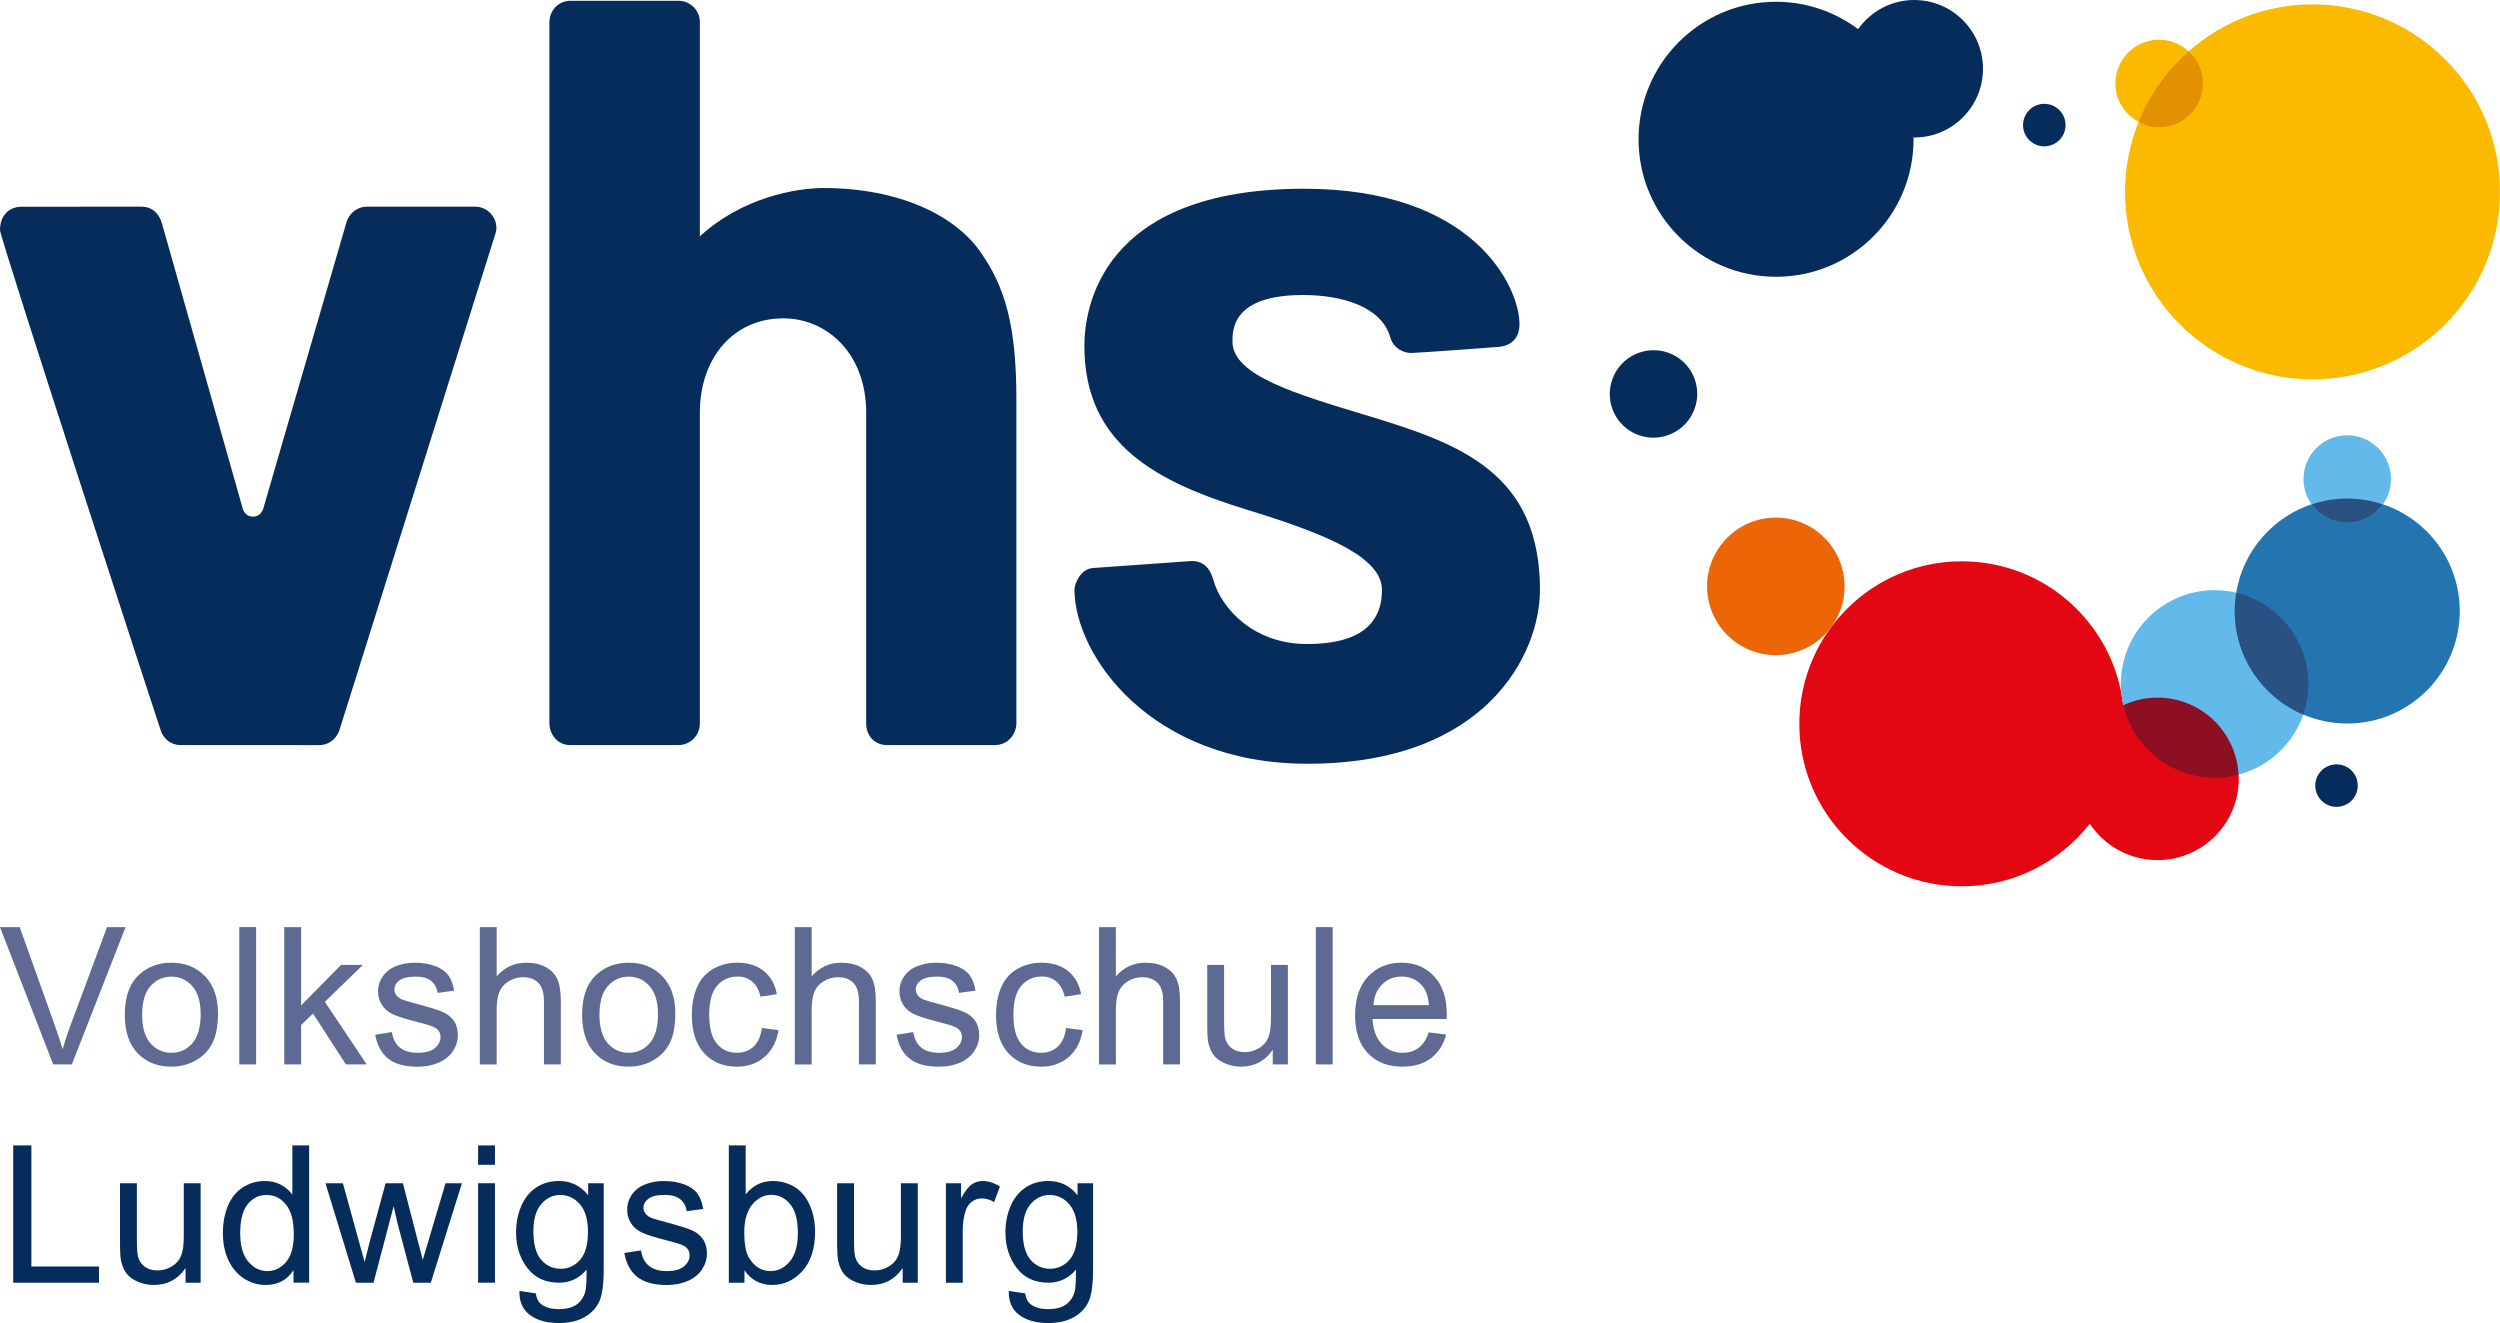
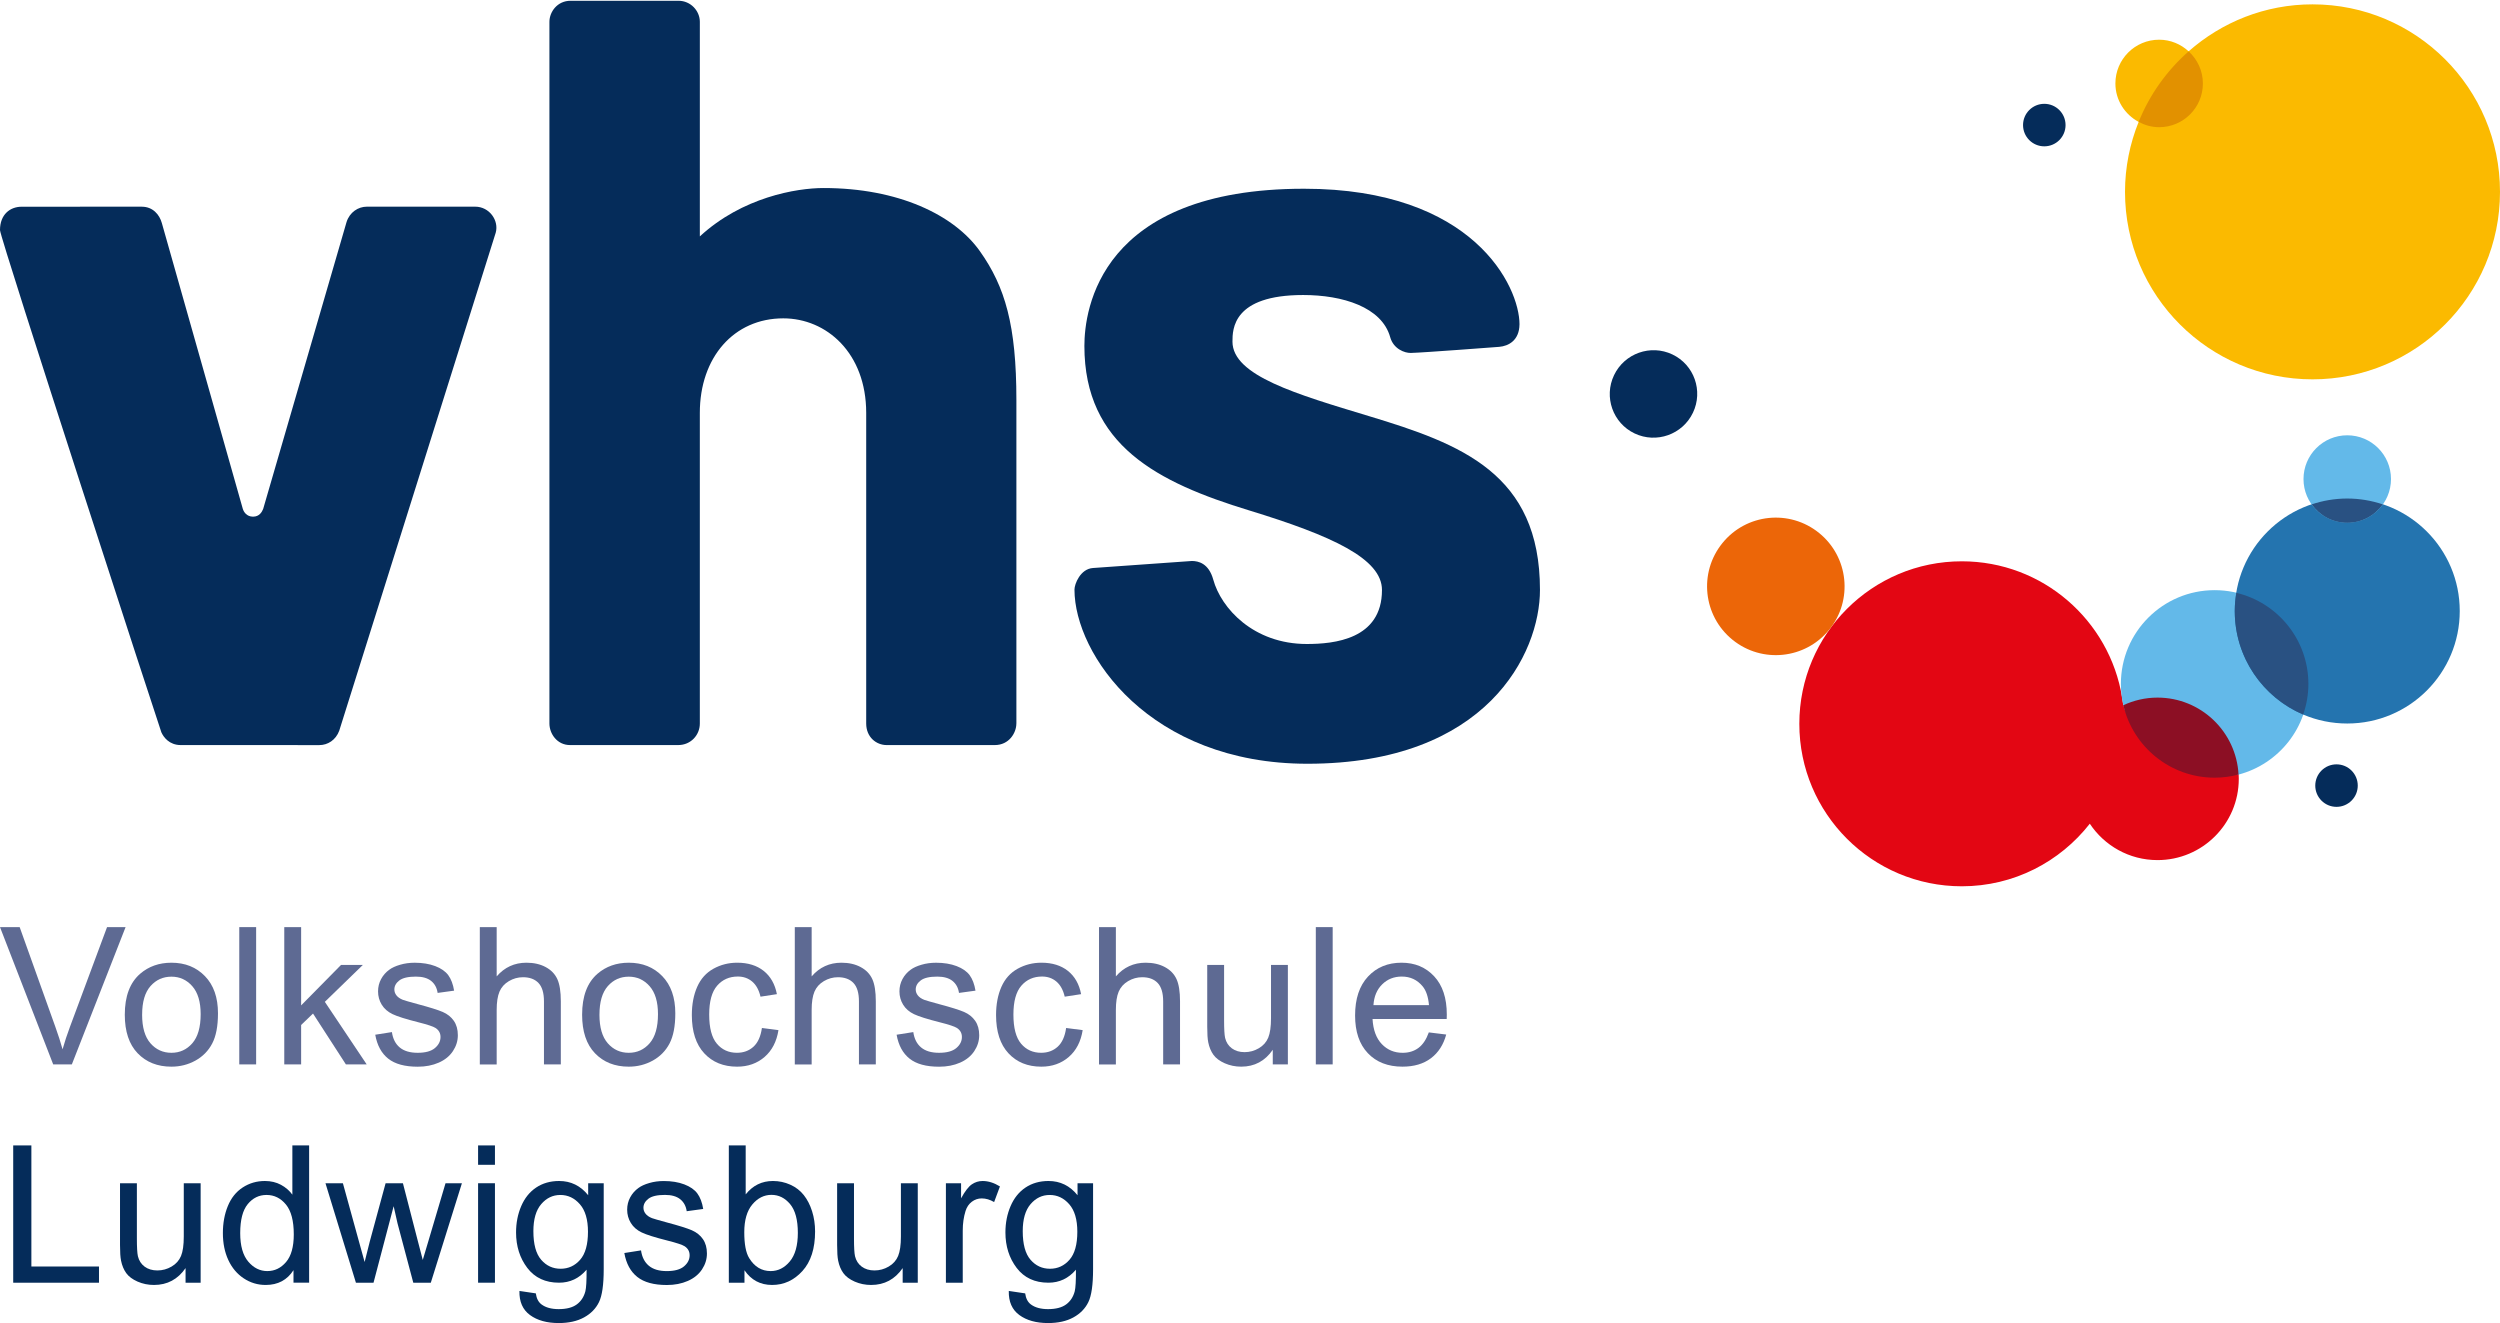
<svg xmlns="http://www.w3.org/2000/svg" id="Ebene_2" viewBox="0 0 141.732 75.009">
  <g id="Components">
    <g id="_11b72301-4006-40bc-882e-6e73f13738ae_1">
      <path d="M3.016,60.344l-3.016-7.783h1.115l2.023,5.654c.163.453.299.878.409,1.274.12-.425.26-.849.419-1.274l2.103-5.654h1.051l-3.047,7.783h-1.056Z" style="fill:#5e6a93; stroke-width:0px;" />
      <path d="M7.075,57.525c0-1.044.29-1.817.871-2.32.485-.417,1.076-.626,1.773-.626.775,0,1.409.254,1.901.762.492.508.738,1.21.738,2.105,0,.726-.109,1.296-.327,1.712-.218.416-.535.739-.95.969-.416.23-.87.345-1.362.345-.789,0-1.427-.253-1.914-.759-.487-.506-.73-1.235-.73-2.188ZM8.057,57.525c0,.722.158,1.263.473,1.622.315.359.711.539,1.189.539.474,0,.869-.18,1.184-.541.315-.361.473-.911.473-1.651,0-.697-.159-1.226-.475-1.585-.317-.359-.711-.539-1.181-.539-.478,0-.874.179-1.189.536-.315.358-.473.897-.473,1.619Z" style="fill:#5e6a93; stroke-width:0px;" />
      <path d="M13.565,60.344v-7.783h.956v7.783h-.956Z" style="fill:#5e6a93; stroke-width:0px;" />
      <path d="M16.116,60.344v-7.783h.956v4.438l2.262-2.294h1.237l-2.155,2.092,2.373,3.547h-1.179l-1.864-2.883-.674.648v2.235h-.956Z" style="fill:#5e6a93; stroke-width:0px;" />
      <path d="M21.274,58.661l.945-.149c.053.379.201.669.443.871.242.202.581.303,1.017.303.439,0,.764-.089.977-.268.212-.179.318-.388.318-.629,0-.216-.094-.386-.281-.51-.131-.085-.457-.193-.977-.324-.701-.177-1.187-.33-1.457-.459-.271-.129-.476-.308-.616-.536-.14-.228-.21-.48-.21-.756,0-.251.057-.484.173-.698.115-.214.272-.392.47-.534.149-.11.351-.203.608-.278.257-.076.532-.114.826-.114.442,0,.831.064,1.165.191.335.128.581.3.741.518.159.218.269.509.329.874l-.934.128c-.042-.29-.166-.517-.369-.68-.204-.163-.491-.244-.863-.244-.439,0-.752.073-.94.218-.188.145-.281.315-.281.51,0,.124.039.235.117.334.078.103.2.188.366.255.095.035.377.117.844.244.676.18,1.147.328,1.415.443.267.116.477.283.629.502.152.22.228.492.228.818,0,.319-.093.618-.279.9-.186.281-.454.499-.804.653-.35.154-.747.231-1.189.231-.733,0-1.291-.152-1.675-.457-.384-.304-.629-.756-.735-1.354Z" style="fill:#5e6a93; stroke-width:0px;" />
      <path d="M27.202,60.344v-7.783h.956v2.793c.446-.517,1.009-.775,1.688-.775.418,0,.781.082,1.089.247.308.165.528.392.661.682.133.29.199.711.199,1.264v3.573h-.956v-3.573c0-.478-.104-.826-.31-1.043-.207-.218-.5-.327-.879-.327-.283,0-.549.074-.799.221-.249.147-.427.346-.534.597-.106.251-.159.599-.159,1.041v3.085h-.956Z" style="fill:#5e6a93; stroke-width:0px;" />
      <path d="M33.002,57.525c0-1.044.29-1.817.871-2.32.485-.417,1.076-.626,1.773-.626.775,0,1.409.254,1.901.762.492.508.738,1.21.738,2.105,0,.726-.109,1.296-.327,1.712-.218.416-.535.739-.95.969-.416.23-.87.345-1.362.345-.789,0-1.427-.253-1.914-.759-.487-.506-.73-1.235-.73-2.188ZM33.984,57.525c0,.722.158,1.263.473,1.622.315.359.711.539,1.189.539.474,0,.869-.18,1.184-.541.315-.361.473-.911.473-1.651,0-.697-.159-1.226-.475-1.585-.317-.359-.711-.539-1.181-.539-.478,0-.874.179-1.189.536-.315.358-.473.897-.473,1.619Z" style="fill:#5e6a93; stroke-width:0px;" />
      <path d="M43.193,58.279l.94.122c-.103.648-.365,1.155-.788,1.521s-.943.55-1.558.55c-.772,0-1.392-.252-1.861-.757-.469-.504-.704-1.227-.704-2.169,0-.609.101-1.141.303-1.598.202-.457.509-.799.921-1.028.412-.228.861-.342,1.346-.342.613,0,1.113.155,1.503.464.389.31.639.75.749,1.319l-.929.143c-.089-.378-.245-.663-.47-.855-.225-.191-.497-.287-.815-.287-.481,0-.873.173-1.173.518-.301.345-.451.891-.451,1.638,0,.758.145,1.308.435,1.652.29.343.669.515,1.136.515.375,0,.688-.115.94-.345.251-.23.41-.584.478-1.062Z" style="fill:#5e6a93; stroke-width:0px;" />
      <path d="M45.059,60.344v-7.783h.956v2.793c.446-.517,1.009-.775,1.688-.775.418,0,.781.082,1.089.247.308.165.528.392.661.682.133.29.199.711.199,1.264v3.573h-.956v-3.573c0-.478-.104-.826-.31-1.043-.207-.218-.5-.327-.879-.327-.283,0-.549.074-.799.221-.249.147-.427.346-.534.597-.106.251-.159.599-.159,1.041v3.085h-.956Z" style="fill:#5e6a93; stroke-width:0px;" />
      <path d="M50.833,58.661l.945-.149c.053.379.201.669.443.871.242.202.581.303,1.017.303.439,0,.765-.089.977-.268.212-.179.318-.388.318-.629,0-.216-.094-.386-.281-.51-.131-.085-.457-.193-.977-.324-.701-.177-1.187-.33-1.457-.459-.271-.129-.476-.308-.616-.536-.14-.228-.21-.48-.21-.756,0-.251.057-.484.172-.698.115-.214.272-.392.47-.534.149-.11.351-.203.608-.278.257-.076.532-.114.826-.114.442,0,.831.064,1.165.191.334.128.581.3.741.518.159.218.269.509.329.874l-.935.128c-.042-.29-.165-.517-.369-.68-.204-.163-.491-.244-.863-.244-.439,0-.752.073-.94.218-.188.145-.281.315-.281.51,0,.124.039.235.117.334.078.103.2.188.366.255.096.035.377.117.844.244.676.18,1.147.328,1.415.443.267.116.477.283.629.502.152.22.228.492.228.818,0,.319-.093.618-.279.9-.186.281-.454.499-.804.653-.35.154-.747.231-1.189.231-.733,0-1.291-.152-1.675-.457-.384-.304-.629-.756-.735-1.354Z" style="fill:#5e6a93; stroke-width:0px;" />
      <path d="M60.44,58.279l.94.122c-.103.648-.365,1.155-.788,1.521s-.943.55-1.558.55c-.772,0-1.392-.252-1.861-.757-.469-.504-.704-1.227-.704-2.169,0-.609.101-1.141.303-1.598.202-.457.509-.799.921-1.028.412-.228.861-.342,1.346-.342.612,0,1.113.155,1.503.464.389.31.639.75.749,1.319l-.929.143c-.089-.378-.245-.663-.47-.855-.225-.191-.497-.287-.815-.287-.481,0-.873.173-1.173.518-.301.345-.451.891-.451,1.638,0,.758.145,1.308.435,1.652.29.343.669.515,1.136.515.375,0,.688-.115.94-.345.251-.23.41-.584.478-1.062Z" style="fill:#5e6a93; stroke-width:0px;" />
      <path d="M62.306,60.344v-7.783h.956v2.793c.446-.517,1.009-.775,1.688-.775.418,0,.781.082,1.089.247.308.165.528.392.661.682.133.29.199.711.199,1.264v3.573h-.956v-3.573c0-.478-.104-.826-.31-1.043-.207-.218-.5-.327-.879-.327-.283,0-.549.074-.799.221-.249.147-.427.346-.534.597-.106.251-.159.599-.159,1.041v3.085h-.956Z" style="fill:#5e6a93; stroke-width:0px;" />
      <path d="M72.157,60.344v-.828c-.439.637-1.035.956-1.789.956-.333,0-.643-.064-.932-.191s-.503-.288-.642-.48c-.14-.193-.238-.429-.295-.709-.039-.188-.058-.485-.058-.892v-3.494h.956v3.127c0,.499.019.836.058,1.009.06.251.188.448.382.592.195.143.435.215.722.215s.556-.073.807-.221c.251-.147.429-.347.534-.6.104-.253.157-.621.157-1.102v-3.021h.956v5.639h-.855Z" style="fill:#5e6a93; stroke-width:0px;" />
      <path d="M74.597,60.344v-7.783h.956v7.783h-.956Z" style="fill:#5e6a93; stroke-width:0px;" />
      <path d="M81.002,58.529l.988.122c-.156.577-.444,1.025-.865,1.343-.421.319-.959.478-1.614.478-.825,0-1.479-.254-1.962-.762-.483-.508-.725-1.22-.725-2.137,0-.949.244-1.685.733-2.209.488-.524,1.122-.785,1.901-.785.754,0,1.37.257,1.848.77.478.513.717,1.235.717,2.166,0,.057-.002.142-.005.255h-4.205c.035.62.211,1.094.526,1.423.315.329.708.494,1.179.494.35,0,.65-.092.897-.276.248-.184.444-.478.589-.881ZM77.865,56.983h3.148c-.043-.474-.163-.83-.361-1.067-.305-.368-.699-.552-1.184-.552-.439,0-.808.147-1.107.441-.299.294-.465.686-.496,1.179Z" style="fill:#5e6a93; stroke-width:0px;" />
      <path d="M.749,72.72v-7.783h1.03v6.865h3.833v.919H.749Z" style="fill:#052c5a; stroke-width:0px;" />
      <path d="M10.52,72.72v-.828c-.439.637-1.035.956-1.789.956-.333,0-.643-.064-.932-.191-.288-.128-.503-.287-.642-.48s-.238-.429-.295-.709c-.039-.188-.058-.485-.058-.892v-3.494h.956v3.127c0,.499.019.836.058,1.009.06.251.188.448.382.592.195.143.435.215.722.215s.556-.073.807-.221c.251-.147.429-.347.534-.6.104-.253.156-.621.156-1.102v-3.021h.956v5.639h-.855Z" style="fill:#052c5a; stroke-width:0px;" />
      <path d="M16.639,72.72v-.711c-.358.559-.883.839-1.577.839-.45,0-.863-.124-1.24-.372-.377-.248-.669-.594-.876-1.038-.207-.444-.31-.955-.31-1.532,0-.563.093-1.073.281-1.532.188-.458.469-.81.844-1.054.375-.244.794-.366,1.258-.366.34,0,.642.072.908.215.266.143.481.33.648.56v-2.793h.95v7.783h-.887ZM13.618,69.906c0,.722.152,1.262.457,1.619.304.357.664.536,1.078.536.418,0,.772-.17,1.064-.512.292-.342.438-.863.438-1.564,0-.771-.148-1.338-.446-1.699-.297-.361-.664-.541-1.099-.541-.425,0-.78.173-1.065.52-.285.347-.427.894-.427,1.641Z" style="fill:#052c5a; stroke-width:0px;" />
      <path d="M20.178,72.72l-1.726-5.639h.988l.897,3.255.335,1.211c.014-.06.112-.448.292-1.163l.897-3.303h.982l.844,3.271.281,1.078.324-1.088.966-3.26h.929l-1.763,5.639h-.993l-.897-3.377-.217-.961-1.141,4.338h-.998Z" style="fill:#052c5a; stroke-width:0px;" />
      <path d="M27.104,66.036v-1.099h.956v1.099h-.956ZM27.104,72.72v-5.639h.956v5.639h-.956Z" style="fill:#052c5a; stroke-width:0px;" />
      <path d="M29.448,73.187l.929.138c.039.287.147.495.324.627.237.177.561.266.972.266.442,0,.784-.089,1.025-.266.241-.177.404-.425.488-.744.05-.195.072-.603.069-1.226-.418.492-.938.738-1.561.738-.775,0-1.375-.28-1.8-.839-.425-.559-.637-1.23-.637-2.012,0-.538.097-1.034.292-1.49.195-.455.477-.806.847-1.054.37-.247.804-.371,1.303-.371.665,0,1.214.269,1.646.807v-.68h.881v4.874c0,.878-.089,1.5-.268,1.866-.179.367-.462.656-.85.868-.388.212-.865.319-1.431.319-.672,0-1.216-.151-1.63-.454-.414-.303-.614-.758-.6-1.367ZM30.239,69.8c0,.74.147,1.279.441,1.619.294.34.662.51,1.104.51.439,0,.807-.169,1.104-.507.297-.338.446-.868.446-1.59,0-.691-.153-1.211-.459-1.561-.306-.35-.675-.525-1.107-.525-.425,0-.786.172-1.083.518-.297.345-.446.858-.446,1.537Z" style="fill:#052c5a; stroke-width:0px;" />
      <path d="M35.397,71.037l.945-.149c.053.379.201.669.443.871.242.202.581.303,1.017.303.439,0,.765-.089.977-.268.212-.179.318-.388.318-.629,0-.216-.094-.386-.281-.51-.131-.085-.457-.193-.977-.324-.701-.177-1.187-.33-1.457-.459-.271-.129-.476-.308-.616-.536-.14-.228-.21-.48-.21-.756,0-.251.057-.484.172-.698.115-.214.272-.392.47-.534.149-.11.351-.203.608-.278.257-.076.532-.114.826-.114.442,0,.831.064,1.165.191.334.128.581.3.741.518.159.218.269.509.329.874l-.935.128c-.042-.29-.166-.517-.369-.68-.204-.163-.491-.244-.863-.244-.439,0-.752.072-.94.218-.188.145-.281.315-.281.51,0,.124.039.235.117.334.078.103.2.188.366.255.096.035.377.117.844.244.676.18,1.147.328,1.415.443.267.116.477.283.629.502.152.22.228.492.228.818,0,.319-.093.618-.279.9-.186.281-.454.499-.804.653-.35.154-.747.231-1.189.231-.733,0-1.291-.152-1.675-.457-.384-.304-.629-.755-.735-1.354Z" style="fill:#052c5a; stroke-width:0px;" />
      <path d="M42.206,72.72h-.887v-7.783h.956v2.776c.403-.506.918-.759,1.545-.759.347,0,.675.07.985.21.31.14.565.336.764.589.2.253.357.558.47.916.113.358.17.74.17,1.147,0,.967-.239,1.713-.717,2.241-.478.527-1.051.791-1.72.791-.665,0-1.188-.278-1.566-.834v.706ZM42.195,69.858c0,.676.092,1.165.276,1.465.301.492.708.738,1.221.738.418,0,.779-.181,1.083-.544.304-.363.457-.903.457-1.622,0-.736-.146-1.279-.438-1.63-.292-.35-.645-.525-1.059-.525-.417,0-.779.182-1.083.544-.305.363-.457.888-.457,1.574Z" style="fill:#052c5a; stroke-width:0px;" />
      <path d="M51.175,72.72v-.828c-.439.637-1.035.956-1.789.956-.333,0-.643-.064-.932-.191-.288-.128-.503-.287-.642-.48-.14-.193-.238-.429-.295-.709-.039-.188-.058-.485-.058-.892v-3.494h.956v3.127c0,.499.019.836.058,1.009.06.251.188.448.382.592.195.143.435.215.722.215s.556-.073.807-.221c.251-.147.429-.347.534-.6.104-.253.157-.621.157-1.102v-3.021h.956v5.639h-.855Z" style="fill:#052c5a; stroke-width:0px;" />
      <path d="M53.626,72.72v-5.639h.86v.855c.219-.4.422-.664.608-.791.186-.127.39-.191.613-.191.322,0,.649.102.982.308l-.329.886c-.234-.138-.467-.207-.701-.207-.209,0-.396.063-.563.189-.167.125-.285.3-.356.523-.106.34-.159.712-.159,1.115v2.952h-.956Z" style="fill:#052c5a; stroke-width:0px;" />
      <path d="M57.191,73.187l.929.138c.039.287.147.495.324.627.237.177.561.266.972.266.442,0,.784-.089,1.025-.266.241-.177.404-.425.488-.744.05-.195.072-.603.069-1.226-.418.492-.938.738-1.561.738-.775,0-1.375-.28-1.8-.839-.425-.559-.637-1.23-.637-2.012,0-.538.097-1.034.292-1.49.195-.455.477-.806.847-1.054.37-.247.804-.371,1.303-.371.665,0,1.214.269,1.646.807v-.68h.881v4.874c0,.878-.089,1.5-.268,1.866-.179.367-.462.656-.85.868-.388.212-.865.319-1.431.319-.672,0-1.216-.151-1.63-.454-.414-.303-.614-.758-.6-1.367ZM57.982,69.8c0,.74.147,1.279.441,1.619.294.34.662.51,1.104.51.439,0,.807-.169,1.104-.507.297-.338.446-.868.446-1.59,0-.691-.153-1.211-.459-1.561-.306-.35-.675-.525-1.107-.525-.425,0-.786.172-1.083.518-.297.345-.446.858-.446,1.537Z" style="fill:#052c5a; stroke-width:0px;" />
      <path d="M28.103,13.195c.196-.696-.362-1.478-1.159-1.478h-6.149c-.487,0-.971.315-1.148.871l-4.726,16.262c-.069.172-.213.441-.576.441-.357,0-.528-.265-.581-.448l-4.588-16.195c-.131-.479-.512-.929-1.133-.929l-.001-.002-6.817.003c-.646,0-1.225.433-1.225,1.326,0,.444,9.075,28.302,9.148,28.469.123.277.45.725,1.1.725l7.853.002c.482,0,.936-.287,1.132-.816l8.87-28.23Z" style="fill:#052c5a; stroke-width:0px;" />
      <path d="M57.622,41.019v-18.343c0-4.226-.636-6.418-2.073-8.441-1.456-2.051-4.621-3.575-8.862-3.575-1.538,0-4.608.525-7.011,2.742V1.239c0-.626-.522-1.195-1.208-1.195h-6.125c-.749,0-1.195.632-1.195,1.195v39.782c0,.568.43,1.219,1.169,1.219h6.131c.719,0,1.227-.571,1.227-1.219v-17.614c0-3.151,1.935-5.359,4.73-5.359,2.453,0,4.702,1.964,4.702,5.359v17.612c0,.774.573,1.221,1.16,1.221h6.132c.804,0,1.221-.688,1.221-1.221Z" style="fill:#052c5a; stroke-width:0px;" />
      <path d="M86.145,18.392c0-2.145-2.604-7.692-12.215-7.692-11.595,0-12.453,6.87-12.453,8.913,0,5.633,4.157,7.738,9.33,9.32,4.712,1.442,7.541,2.739,7.541,4.517,0,2.806-2.734,3.06-4.262,3.06-3.032,0-4.859-2.035-5.302-3.647-.257-.931-.847-1.059-1.214-1.059l-5.607.398c-.715.05-1.048.91-1.048,1.221,0,3.687,4.278,9.876,13.206,9.876,10.182,0,13.184-6.257,13.184-9.855,0-6.602-4.473-8.275-9.696-9.854-4.086-1.237-7.737-2.29-7.737-4.223,0-.709.023-2.642,4.008-2.642,2.232,0,4.456.68,4.934,2.39.184.665.816.903,1.169.894.678-.014,5.007-.345,5.007-.345.54-.045,1.144-.371,1.154-1.272Z" style="fill:#052c5a; stroke-width:0px;" />
      <path d="M122.315,39.549c-.696,0-1.35.159-1.941.436-.016-.144-.04-.286-.063-.427-.707-4.385-4.506-7.736-9.089-7.736-5.088,0-9.213,4.124-9.213,9.213s4.125,9.211,9.213,9.211c2.949,0,5.568-1.391,7.255-3.548.825,1.243,2.235,2.063,3.839,2.063,2.545,0,4.607-2.062,4.607-4.606s-2.062-4.606-4.607-4.606Z" style="fill:#e30613; stroke-width:0px;" />
      <path d="M130.87,38.775c0,2.466-1.681,4.54-3.961,5.139-.433.114-5.987-1.581-6.533-3.936-.089-.387-.137-.789-.137-1.204,0-2.938,2.38-5.316,5.315-5.316,2.937,0,5.315,2.378,5.315,5.316Z" style="fill:#63b9e9; stroke-width:0px;" />
      <path d="M139.45,34.641c0,3.522-2.856,6.377-6.378,6.377s-6.377-2.854-6.377-6.377,2.855-6.378,6.377-6.378,6.378,2.854,6.378,6.378Z" style="fill:#2474af; stroke-width:0px;" />
      <path d="M126.909,43.911c-.129-2.428-2.133-4.362-4.595-4.362-.691,0-1.347.158-1.936.431.547,2.353,2.656,4.109,5.176,4.109.469,0,.921-.063,1.355-.178Z" style="fill:#8c0f24; stroke-width:0px;" />
      <path d="M135.552,27.159c0,1.369-1.111,2.479-2.48,2.479s-2.48-1.11-2.48-2.479c0-1.371,1.111-2.481,2.48-2.481s2.48,1.11,2.48,2.481Z" style="fill:#63b9e9; stroke-width:0px;" />
      <path d="M131.103.247c-2.695,0-5.149,1.011-7.023,2.664-.441-.406-1.025-.66-1.672-.66-1.37,0-2.48,1.111-2.48,2.481,0,.947.537,1.76,1.318,2.178-.494,1.226-.773,2.563-.773,3.966,0,5.871,4.759,10.63,10.63,10.63s10.629-4.759,10.629-10.63S136.974.247,131.103.247Z" style="fill:#fbba00; stroke-width:0px;" />
      <path d="M103.706,35.697c1.355-1.673,1.096-4.127-.577-5.481-1.672-1.357-4.128-1.1-5.482.575-1.355,1.673-1.096,4.128.577,5.482,1.672,1.355,4.127,1.097,5.482-.577" style="fill:#ec6608; stroke-width:0px;" />
-       <path d="M126.785,33.608c-.055.337-.091.68-.091,1.033,0,2.636,1.599,4.897,3.88,5.869.188-.544.295-1.126.295-1.734,0-2.513-1.743-4.612-4.085-5.168Z" style="fill:#295182; stroke-width:0px;" />
+       <path d="M126.785,33.608c-.055.337-.091.68-.091,1.033,0,2.636,1.599,4.897,3.88,5.869.188-.544.295-1.126.295-1.734,0-2.513-1.743-4.612-4.085-5.168" style="fill:#295182; stroke-width:0px;" />
      <path d="M133.072,28.263c-.706,0-1.382.119-2.016.331.45.63,1.183,1.044,2.016,1.044s1.566-.414,2.016-1.044c-.634-.211-1.31-.331-2.016-.331Z" style="fill:#295182; stroke-width:0px;" />
      <path d="M121.246,6.91c.348.186.74.301,1.162.301,1.37,0,2.48-1.11,2.48-2.479,0-.723-.315-1.368-.808-1.821-1.232,1.087-2.211,2.45-2.834,3.999Z" style="fill:#e29100; stroke-width:0px;" />
-       <path d="M108.525,0c-1.316,0-2.477.653-3.183,1.652-1.3-.97-2.907-1.552-4.653-1.552-4.306,0-7.795,3.49-7.795,7.796s3.489,7.796,7.795,7.796,7.796-3.491,7.796-7.796c0-.034-.005-.068-.005-.102.016,0,.03.002.045.002,2.152,0,3.897-1.745,3.897-3.897s-1.745-3.898-3.897-3.898Z" style="fill:#052c5a; stroke-width:0px;" />
      <path d="M94.812,20.094c-1.235-.587-2.716-.062-3.307,1.175-.591,1.237-.069,2.716,1.165,3.304,1.236.588,2.717.062,3.307-1.174.592-1.237.07-2.717-1.165-3.305Z" style="fill:#052c5a; stroke-width:0px;" />
      <circle cx="115.897" cy="7.091" r="1.205" style="fill:#052c5a; stroke-width:0px;" />
      <path d="M132.463,43.333c-.665,0-1.204.539-1.204,1.205,0,.665.539,1.205,1.204,1.205s1.205-.54,1.205-1.205c0-.666-.539-1.205-1.205-1.205Z" style="fill:#052c5a; stroke-width:0px;" />
    </g>
  </g>
</svg>